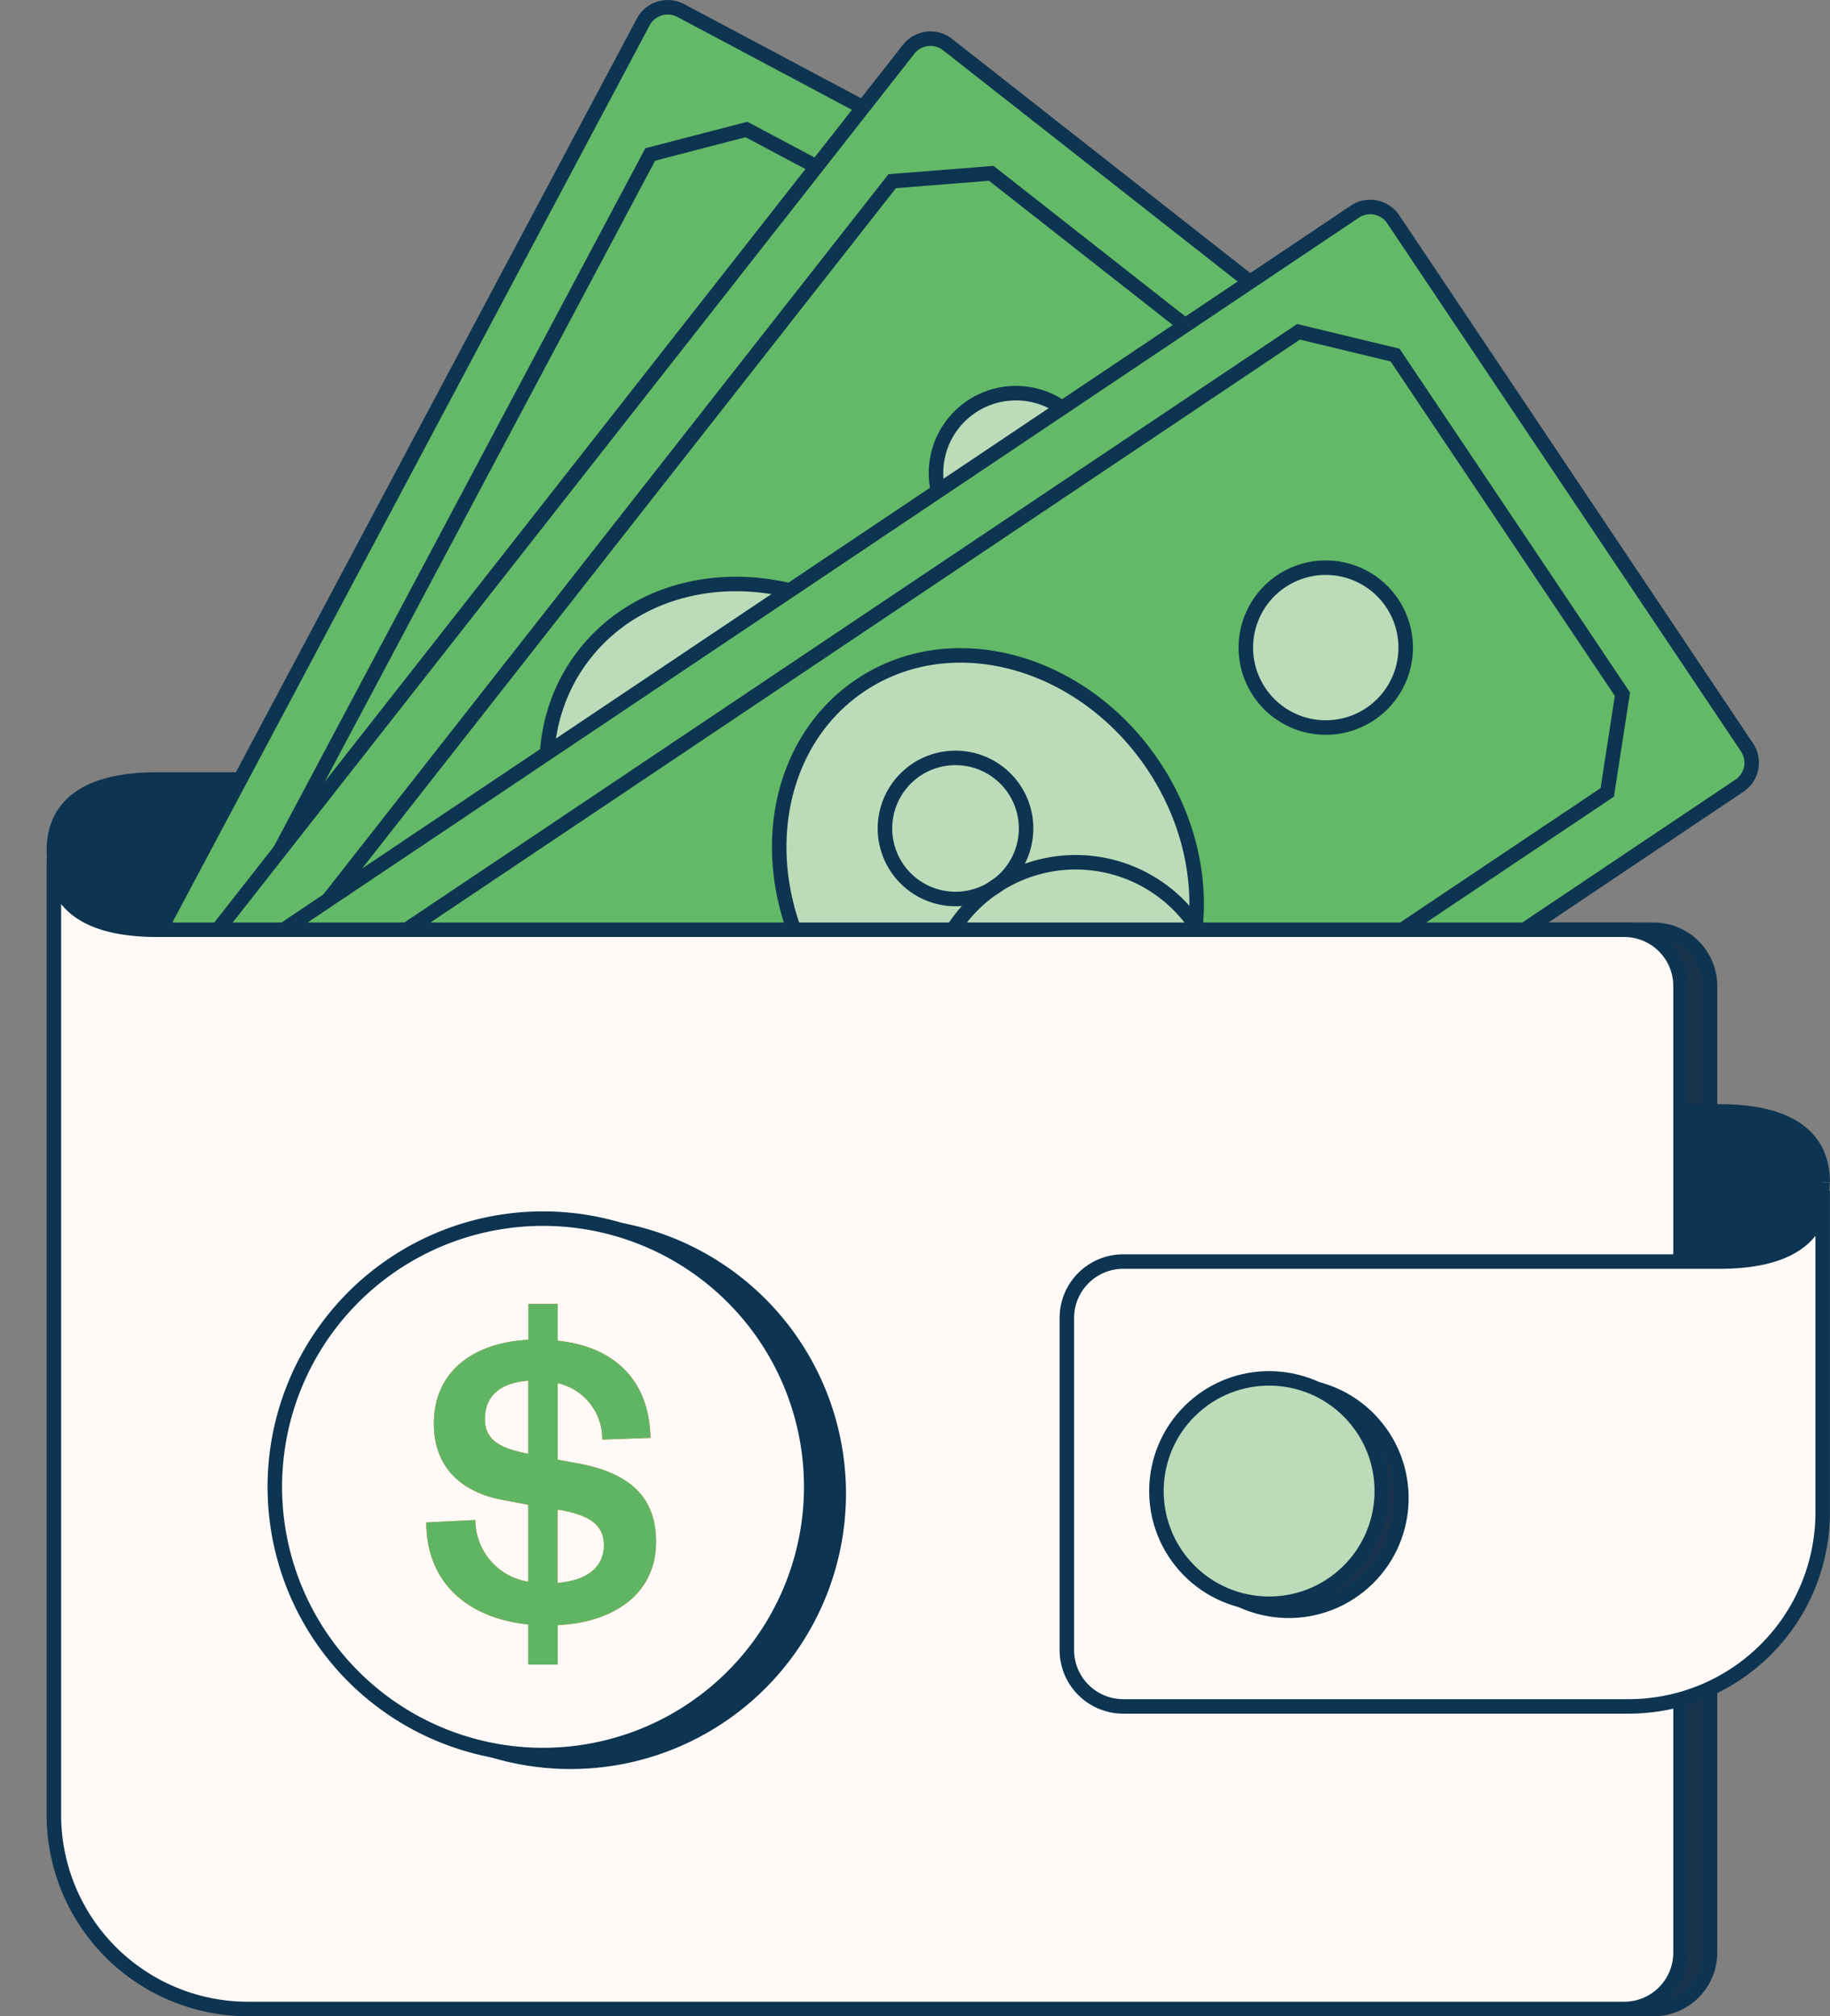
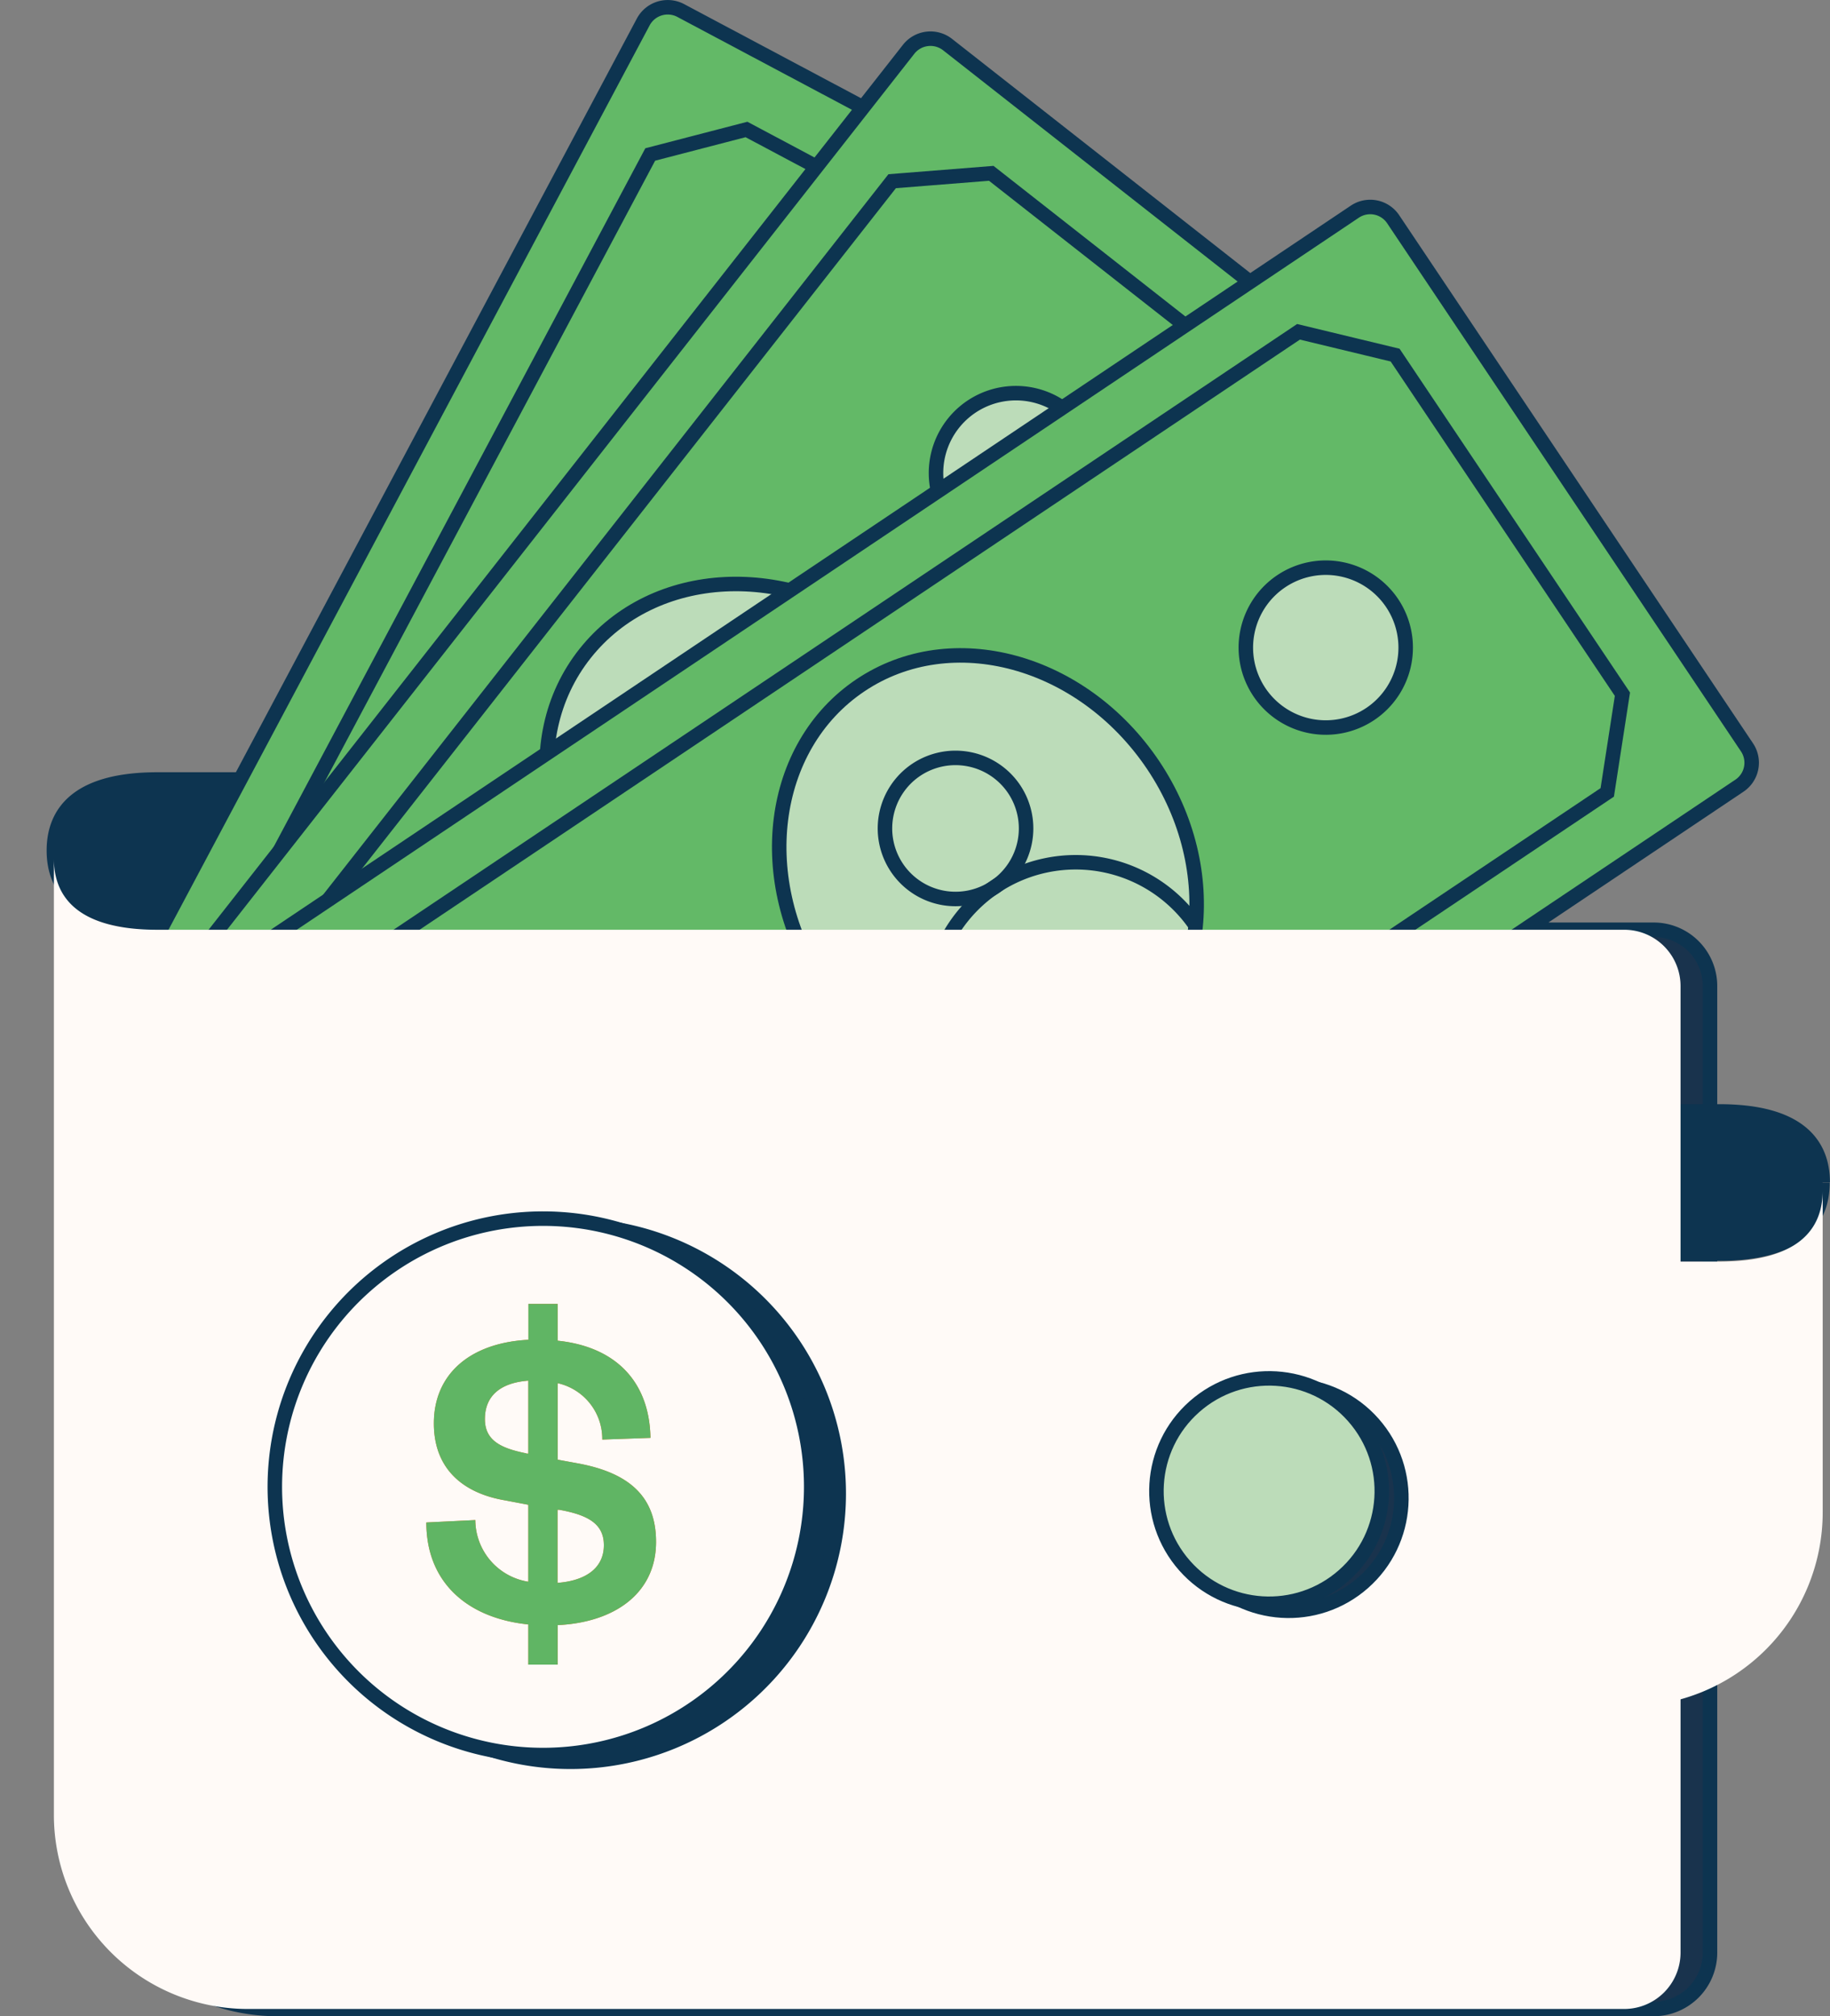
<svg xmlns="http://www.w3.org/2000/svg" viewBox="0 0 160.28 176.57">
  <rect x="0" y="0" width="160.28" height="176.57" fill="#808080" stroke="none" />
  <defs>
    <style>.cls-1,.cls-3{fill:none;}.cls-2{fill:#19334d;}.cls-3{stroke:#0d3450;stroke-miterlimit:10;stroke-width:1.27px;}.cls-4{fill:#0d3450;}.cls-5{clip-path:url(#clip-path);}.cls-6{fill:#63b967;}.cls-7{fill:#bcdcb9;}.cls-8{fill:#fffaf7;}.cls-9{fill:#f36f21;}.cls-10{fill:#60b564;}</style>
    <clipPath id="clip-path" transform="translate(0 -5.21)">
      <rect id="SVGID" class="cls-1" x="9.56" width="148.55" height="87.08" />
    </clipPath>
  </defs>
  <title>Asset 3</title>
  <g id="Layer_2" data-name="Layer 2">
    <g id="Layer_1-2" data-name="Layer 1">
      <path class="cls-2" d="M7.3,80.42v83.74a17,17,0,0,0,17,17H144.84a4.94,4.94,0,0,0,4.93-4.94V91.57a4.93,4.93,0,0,0-4.93-4.93H16.37c-6.87,0-9.07-2.79-9.07-6.22" transform="translate(0 -5.21)" />
      <path class="cls-3" d="M7.3,80.42v83.74a17,17,0,0,0,17,17H144.84a4.94,4.94,0,0,0,4.93-4.94V91.57a4.93,4.93,0,0,0-4.93-4.93H16.37C9.5,86.64,7.3,83.85,7.3,80.42Z" transform="translate(0 -5.21)" />
      <path class="cls-4" d="M4.72,79.7c0-3.44,2.2-6.22,9.07-6.22H130A4.94,4.94,0,0,1,135,78.42v7.5H13.79c-6.87,0-9.07-2.78-9.07-6.22" transform="translate(0 -5.21)" />
      <path class="cls-3" d="M4.72,79.7c0-3.44,2.2-6.22,9.07-6.22H130A4.94,4.94,0,0,1,135,78.42v7.5H13.79c-6.87,0-9.07-2.78-9.07-6.22" transform="translate(0 -5.21)" />
      <path class="cls-4" d="M159.64,108.76c0-3.43-2.2-6.21-9.07-6.21h-40a4.93,4.93,0,0,0-4.94,4.93V115h44.92c6.87,0,9.07-2.78,9.07-6.22" transform="translate(0 -5.21)" />
      <path class="cls-3" d="M159.64,108.76c0-3.43-2.2-6.21-9.07-6.21h-40a4.93,4.93,0,0,0-4.94,4.93V115h44.92c6.87,0,9.07-2.78,9.07-6.22" transform="translate(0 -5.21)" />
      <g class="cls-5">
        <path class="cls-6" d="M109.8,35.57,54.37,139.74a2.42,2.42,0,0,1-3.28,1L1.92,114.58a2.43,2.43,0,0,1-1-3.28L56.34,7.13a2.43,2.43,0,0,1,3.28-1L108.8,32.29a2.44,2.44,0,0,1,1,3.28" transform="translate(0 -5.21)" />
        <path class="cls-3" d="M109.8,35.57,54.37,139.74a2.42,2.42,0,0,1-3.28,1L1.92,114.58a2.43,2.43,0,0,1-1-3.28L56.34,7.13a2.43,2.43,0,0,1,3.28-1L108.8,32.29A2.44,2.44,0,0,1,109.8,35.57Z" transform="translate(0 -5.21)" />
        <path class="cls-7" d="M63.6,58.23c9.77,5.2,14,16.31,9.51,24.8S57,94.2,47.23,89s-14-16.31-9.52-24.8S53.82,53,63.6,58.23" transform="translate(0 -5.21)" />
        <path class="cls-3" d="M63.6,58.23c9.77,5.2,14,16.31,9.51,24.8S57,94.2,47.23,89s-14-16.31-9.52-24.8S53.82,53,63.6,58.23Z" transform="translate(0 -5.21)" />
        <polygon class="cls-3" points="96.93 28.13 99.82 36.34 53.76 122.92 45.34 125.11 13.78 108.32 10.89 100.1 56.95 13.53 65.38 11.34 96.93 28.13" />
        <path class="cls-7" d="M75.37,35.83A7,7,0,1,1,66,38.7a7,7,0,0,1,9.42-2.87" transform="translate(0 -5.21)" />
        <path class="cls-3" d="M75.37,35.83A7,7,0,1,1,66,38.7,7,7,0,0,1,75.37,35.83Z" transform="translate(0 -5.21)" />
        <path class="cls-7" d="M41.77,99a7,7,0,1,1-9.43,2.88A7,7,0,0,1,41.77,99" transform="translate(0 -5.21)" />
        <path class="cls-3" d="M41.77,99a7,7,0,1,1-9.43,2.88A7,7,0,0,1,41.77,99Z" transform="translate(0 -5.21)" />
        <path class="cls-3" d="M73.65,68.9a12.73,12.73,0,1,0-12,22.48" transform="translate(0 -5.21)" />
        <path class="cls-3" d="M53.88,65.81a6.17,6.17,0,1,1-8.35,2.55A6.17,6.17,0,0,1,53.88,65.81Z" transform="translate(0 -5.21)" />
        <path class="cls-6" d="M127.21,46.91,54.37,139.74a2.43,2.43,0,0,1-3.4.41L7.15,105.76a2.42,2.42,0,0,1-.41-3.4L79.58,9.53A2.43,2.43,0,0,1,83,9.12L126.8,43.51a2.41,2.41,0,0,1,.41,3.4" transform="translate(0 -5.21)" />
        <path class="cls-3" d="M127.21,46.91,54.37,139.74a2.43,2.43,0,0,1-3.4.41L7.15,105.76a2.42,2.42,0,0,1-.41-3.4L79.58,9.53A2.43,2.43,0,0,1,83,9.12L126.8,43.51A2.41,2.41,0,0,1,127.21,46.91Z" transform="translate(0 -5.21)" />
        <path class="cls-7" d="M77.76,61.11c8.71,6.84,11,18.52,5,26.09S65,95.37,56.24,88.54s-11-18.52-5-26.09,17.83-8.17,26.54-1.34" transform="translate(0 -5.21)" />
        <path class="cls-3" d="M77.76,61.11c8.71,6.84,11,18.52,5,26.09S65,95.37,56.24,88.54s-11-18.52-5-26.09S69.05,54.28,77.76,61.11Z" transform="translate(0 -5.21)" />
        <polygon class="cls-3" points="114.94 37.25 116.35 45.84 55.81 122.99 47.13 123.67 19.01 101.6 17.61 93.01 78.14 15.87 86.82 15.18 114.94 37.25" />
        <path class="cls-7" d="M93.28,41.12a7,7,0,1,1-9.79,1.18,7,7,0,0,1,9.79-1.18" transform="translate(0 -5.21)" />
        <path class="cls-3" d="M93.28,41.12a7,7,0,1,1-9.79,1.18A7,7,0,0,1,93.28,41.12Z" transform="translate(0 -5.21)" />
        <path class="cls-7" d="M49.11,97.4a7,7,0,1,1-9.78,1.18,7,7,0,0,1,9.78-1.18" transform="translate(0 -5.21)" />
        <path class="cls-3" d="M49.11,97.4a7,7,0,1,1-9.78,1.18A7,7,0,0,1,49.11,97.4Z" transform="translate(0 -5.21)" />
        <path class="cls-3" d="M85.78,73.38a12.73,12.73,0,0,0-15.72,20" transform="translate(0 -5.21)" />
        <path class="cls-3" d="M66.86,66.87a6.17,6.17,0,1,1-8.66,1A6.18,6.18,0,0,1,66.86,66.87Z" transform="translate(0 -5.21)" />
        <path class="cls-6" d="M152.38,74l-98,65.7a2.42,2.42,0,0,1-3.36-.66L20,92.81a2.42,2.42,0,0,1,.66-3.36l98-65.7a2.42,2.42,0,0,1,3.36.66l31,46.27a2.42,2.42,0,0,1-.67,3.36" transform="translate(0 -5.21)" />
        <path class="cls-3" d="M152.38,74l-98,65.7a2.42,2.42,0,0,1-3.36-.66L20,92.81a2.42,2.42,0,0,1,.66-3.36l98-65.7a2.42,2.42,0,0,1,3.36.66l31,46.27A2.42,2.42,0,0,1,152.38,74Z" transform="translate(0 -5.21)" />
        <path class="cls-7" d="M101,72.22c6.17,9.21,4.69,21-3.31,26.37s-19.48,2.24-25.64-7-4.68-21,3.31-26.36S94.8,63,101,72.22" transform="translate(0 -5.21)" />
        <path class="cls-3" d="M101,72.22c6.17,9.21,4.69,21-3.31,26.37s-19.48,2.24-25.64-7-4.68-21,3.31-26.36S94.8,63,101,72.22Z" transform="translate(0 -5.21)" />
        <polygon class="cls-3" points="142.1 60.8 140.77 69.4 59.31 124 50.85 121.96 30.95 92.27 32.28 83.66 113.73 29.06 122.19 31.1 142.1 60.8" />
        <path class="cls-7" d="M121.91,58a7,7,0,1,1-9.67-1.9,7,7,0,0,1,9.67,1.9" transform="translate(0 -5.21)" />
        <path class="cls-3" d="M121.91,58a7,7,0,1,1-9.67-1.9A7,7,0,0,1,121.91,58Z" transform="translate(0 -5.21)" />
        <path class="cls-7" d="M62.49,97.85A7,7,0,1,1,52.82,96a7,7,0,0,1,9.67,1.9" transform="translate(0 -5.21)" />
        <path class="cls-3" d="M62.49,97.85A7,7,0,1,1,52.82,96,7,7,0,0,1,62.49,97.85Z" transform="translate(0 -5.21)" />
        <path class="cls-3" d="M104.79,86.37a12.73,12.73,0,0,0-21.15,14.18" transform="translate(0 -5.21)" />
        <path class="cls-3" d="M88.82,74.32a6.18,6.18,0,1,1-8.57-1.69A6.19,6.19,0,0,1,88.82,74.32Z" transform="translate(0 -5.21)" />
      </g>
      <path class="cls-8" d="M4.72,80.42v83.74a17,17,0,0,0,17,17H142.26a4.94,4.94,0,0,0,4.93-4.94V91.57a4.93,4.93,0,0,0-4.93-4.93H13.79c-6.87,0-9.07-2.79-9.07-6.22" transform="translate(0 -5.21)" />
-       <path class="cls-3" d="M4.72,80.42v83.74a17,17,0,0,0,17,17H142.26a4.94,4.94,0,0,0,4.93-4.94V91.57a4.93,4.93,0,0,0-4.93-4.93H13.79C6.92,86.64,4.72,83.85,4.72,80.42Z" transform="translate(0 -5.21)" />
      <path class="cls-8" d="M159.64,109.48v28.18a17,17,0,0,1-17,17H98.38a4.94,4.94,0,0,1-4.94-4.94V120.64a4.94,4.94,0,0,1,4.94-4.94h52.19c6.87,0,9.07-2.78,9.07-6.22" transform="translate(0 -5.21)" />
-       <path class="cls-3" d="M159.64,109.48v28.18a17,17,0,0,1-17,17H98.38a4.94,4.94,0,0,1-4.94-4.94V120.64a4.94,4.94,0,0,1,4.94-4.94h52.19C157.44,115.7,159.64,112.92,159.64,109.48Z" transform="translate(0 -5.21)" />
      <path class="cls-4" d="M73.46,136A23.49,23.49,0,1,1,50,112.53,23.49,23.49,0,0,1,73.46,136" transform="translate(0 -5.21)" />
      <path class="cls-3" d="M73.46,136A23.49,23.49,0,1,1,50,112.53,23.49,23.49,0,0,1,73.46,136Z" transform="translate(0 -5.21)" />
      <path class="cls-8" d="M71.05,135.43a23.49,23.49,0,1,1-23.48-23.49,23.48,23.48,0,0,1,23.48,23.49" transform="translate(0 -5.21)" />
      <path class="cls-3" d="M71.05,135.43a23.49,23.49,0,1,1-23.48-23.49A23.48,23.48,0,0,1,71.05,135.43Z" transform="translate(0 -5.21)" />
      <path class="cls-9" d="M41.63,138.34a5.5,5.5,0,0,0,4.64,5.4V137l-2-.38C40.56,136,38,133.86,38,129.87c0-4.29,3.14-7.05,8.28-7.32v-3.14h2.56v3.22c5.18.54,8.05,3.68,8.13,8.51l-4.22.15a5,5,0,0,0-3.91-4.94v6.7l1.69.31c4.67.84,6.93,3,6.93,6.89,0,4.53-3.67,7.06-8.62,7.29V151H46.27v-3.52c-5.29-.54-8.93-3.64-8.93-8.93Zm4.48-5.82.16,0v-6.39c-2.46.19-3.8,1.34-3.8,3.37,0,1.88,1.42,2.56,3.64,3m2.72,4.94v6.4c2.49-.19,4.06-1.31,4.06-3.3,0-1.84-1.34-2.64-3.9-3.1Z" transform="translate(0 -5.21)" />
      <path class="cls-10" d="M41.63,138.34a5.5,5.5,0,0,0,4.64,5.4V137l-2-.38C40.56,136,38,133.86,38,129.87c0-4.29,3.14-7.05,8.28-7.32v-3.14h2.56v3.22c5.18.54,8.05,3.68,8.13,8.51l-4.22.15a5,5,0,0,0-3.91-4.94v6.7l1.69.31c4.67.84,6.93,3,6.93,6.89,0,4.53-3.67,7.06-8.62,7.29V151H46.27v-3.52c-5.29-.54-8.93-3.64-8.93-8.93Zm4.48-5.82.16,0v-6.39c-2.46.19-3.8,1.34-3.8,3.37,0,1.88,1.42,2.56,3.64,3m2.72,4.94v6.4c2.49-.19,4.06-1.31,4.06-3.3,0-1.84-1.34-2.64-3.9-3.1Z" transform="translate(0 -5.21)" />
      <path class="cls-2" d="M122.74,136.42a9.88,9.88,0,1,1-9.87-9.87,9.87,9.87,0,0,1,9.87,9.87" transform="translate(0 -5.21)" />
      <circle class="cls-3" cx="112.87" cy="136.42" r="9.87" transform="translate(-62.03 103.64) rotate(-41.44)" />
      <path class="cls-7" d="M121,135.81a9.88,9.88,0,1,1-9.88-9.87,9.88,9.88,0,0,1,9.88,9.87" transform="translate(0 -5.21)" />
      <circle class="cls-3" cx="111.16" cy="135.81" r="9.87" transform="translate(-62.06 102.35) rotate(-41.44)" />
    </g>
  </g>
</svg>